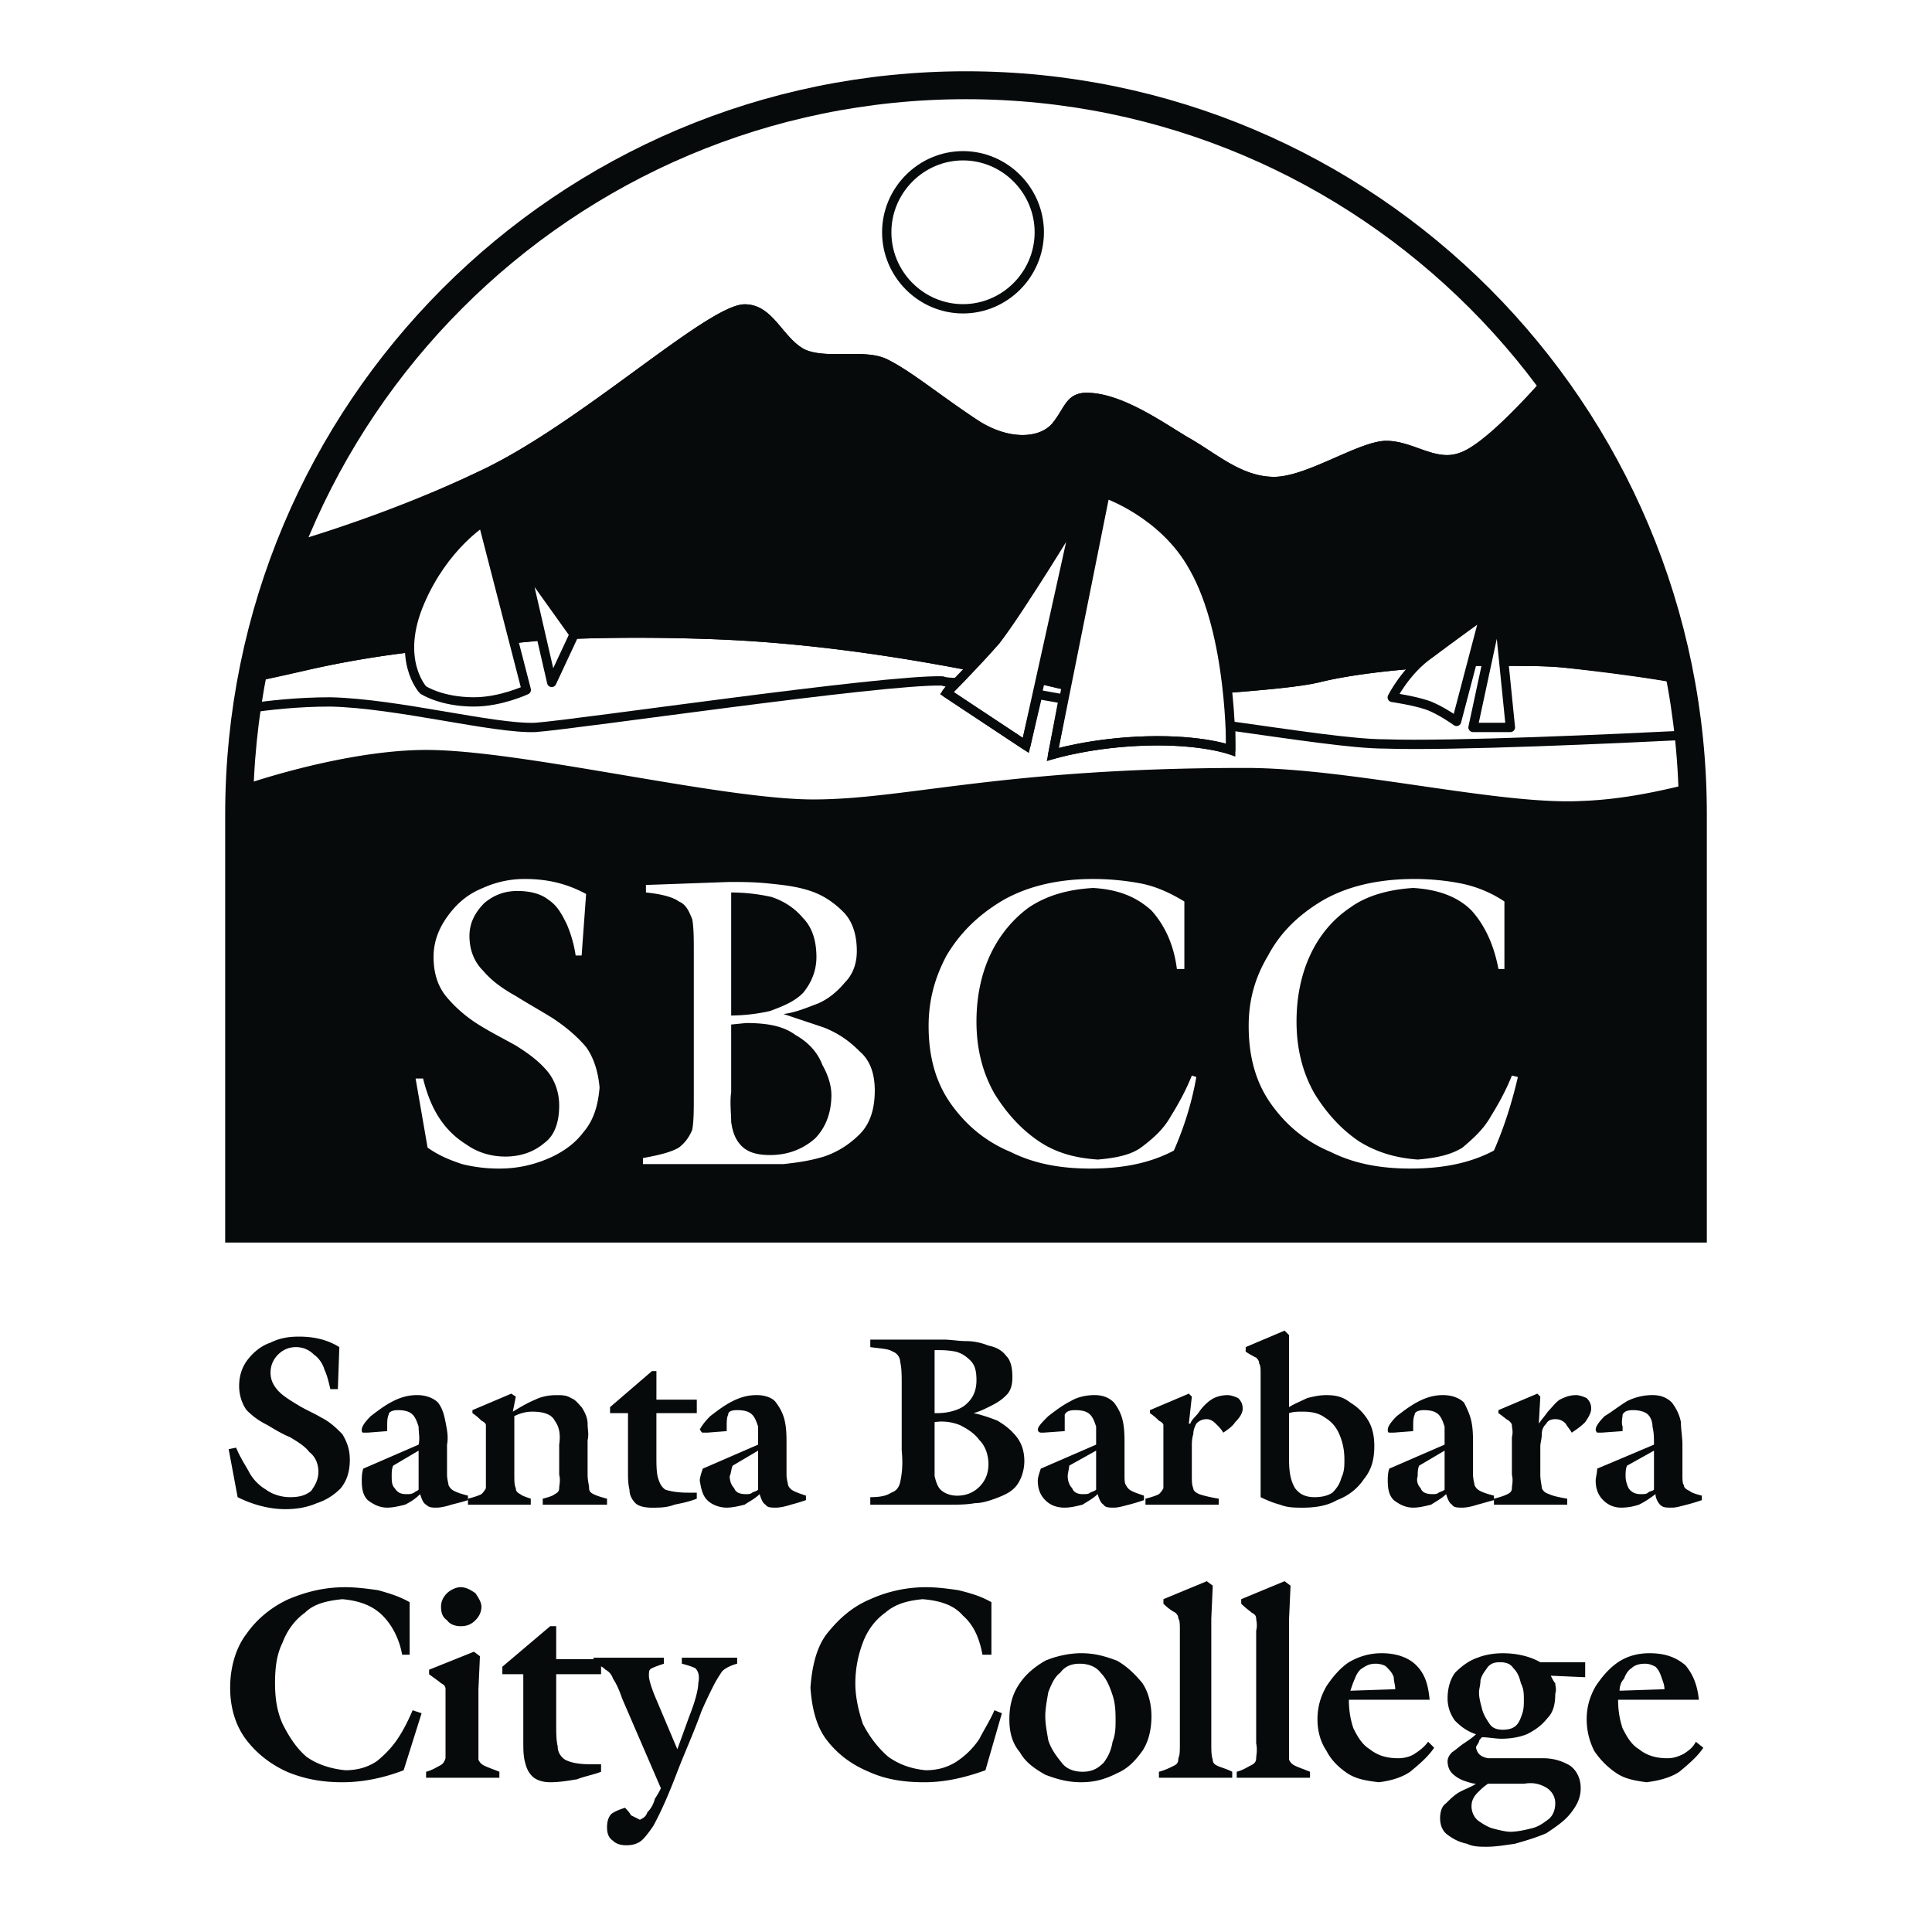
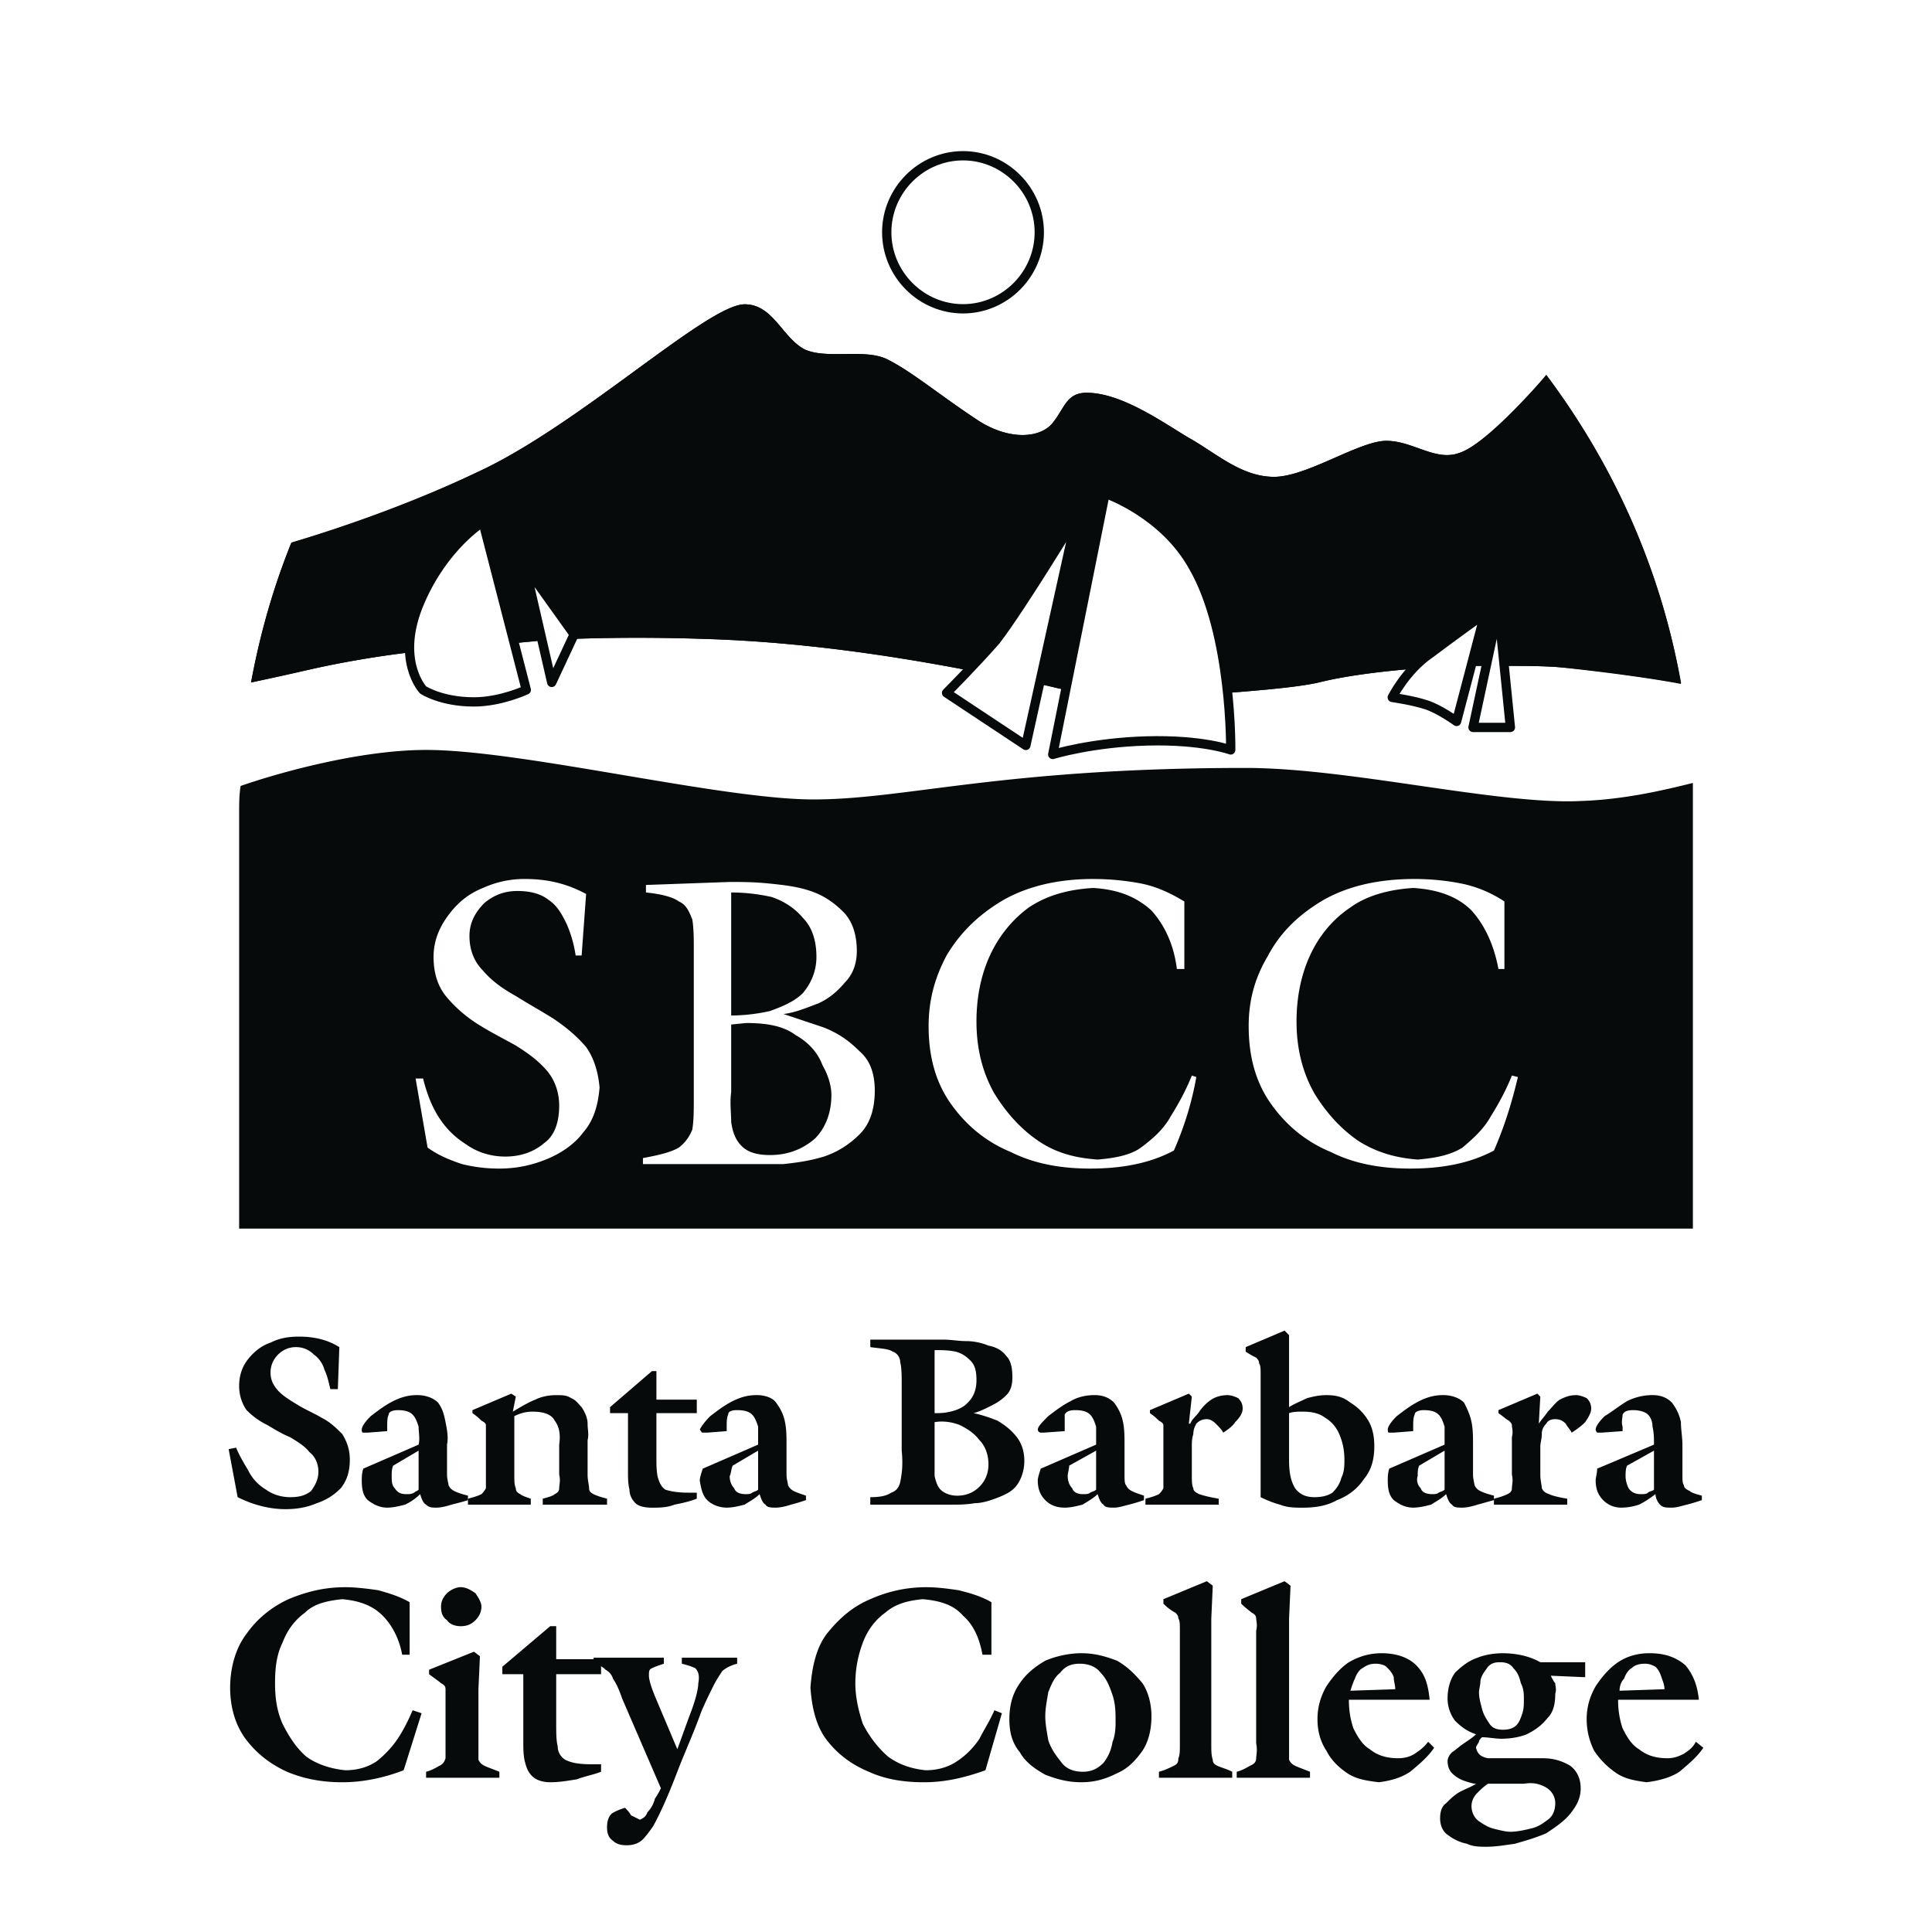
<svg xmlns="http://www.w3.org/2000/svg" width="2500" height="2500" viewBox="0 0 192.756 192.756">
  <path fill-rule="evenodd" clip-rule="evenodd" fill="#fff" d="M0 0h192.756v192.756H0V0z" />
  <path d="M78.173 101.168c1.194-.148 2.238-.598 3.432-1.047 1.044-.449 1.94-1.197 2.686-2.096.746-.748 1.194-1.797 1.194-3.144 0-1.647-.448-2.994-1.343-3.893-.895-.898-1.939-1.646-3.283-2.096-1.343-.449-2.686-.599-4.178-.749-1.492-.15-2.686-.15-3.879-.15l-8.356.3v.749c1.492.15 2.686.449 3.283.898.746.3 1.044 1.048 1.343 1.797.149.897.149 1.946.149 3.293v14.372c0 1.348 0 2.395-.149 3.293-.298.748-.746 1.348-1.343 1.797-.746.449-1.94.748-3.582 1.047v.6h14.027c1.343-.15 2.537-.299 4.029-.748 1.343-.449 2.537-1.197 3.581-2.246 1.045-1.049 1.492-2.545 1.492-4.342 0-1.646-.447-2.994-1.492-3.893-1.044-1.047-2.089-1.795-3.581-2.395l-4.03-1.347zm71.923-11.227c-1.342-.898-2.834-1.497-4.326-1.796s-3.135-.449-4.627-.449c-3.73 0-6.715.748-9.102 2.096-2.537 1.497-4.328 3.293-5.521 5.539-1.342 2.246-1.939 4.492-1.939 7.035 0 3.145.746 5.689 2.238 7.785s3.432 3.742 5.969 4.791c2.387 1.197 5.074 1.646 7.908 1.646 2.984 0 5.82-.449 8.355-1.797 1.045-2.395 1.791-4.791 2.389-7.336l-.598-.148c-.596 1.496-1.342 2.844-2.088 4.041-.746 1.348-1.791 2.246-2.836 3.145-1.193.748-2.686 1.047-4.477 1.197-1.939-.15-3.879-.6-5.818-1.797-1.791-1.197-3.283-2.844-4.477-4.789-1.193-2.096-1.791-4.492-1.791-7.186 0-2.396.447-4.641 1.344-6.588.895-1.946 2.238-3.592 4.027-4.791 1.643-1.197 3.881-1.796 6.268-1.946 2.537.15 4.477.898 5.82 2.246 1.342 1.497 2.236 3.443 2.686 5.838h.596v-6.736zm-31.932 0c-1.492-.898-2.836-1.497-4.328-1.796a25.799 25.799 0 0 0-4.773-.449c-3.582 0-6.566.748-8.953 2.096-2.537 1.497-4.328 3.293-5.671 5.539-1.193 2.246-1.791 4.492-1.791 7.035 0 3.145.746 5.689 2.238 7.785s3.433 3.742 5.97 4.791c2.387 1.197 5.072 1.646 7.908 1.646 2.984 0 5.818-.449 8.355-1.797 1.045-2.395 1.791-4.791 2.238-7.336l-.447-.148c-.598 1.496-1.344 2.844-2.09 4.041-.746 1.348-1.789 2.246-2.984 3.145-1.043.748-2.535 1.047-4.326 1.197-2.09-.15-4.029-.6-5.82-1.797s-3.283-2.844-4.477-4.789c-1.193-2.096-1.791-4.492-1.791-7.186 0-2.396.449-4.641 1.344-6.588.895-1.946 2.238-3.592 3.879-4.791 1.791-1.197 3.881-1.796 6.418-1.946 2.535.15 4.326.898 5.818 2.246 1.344 1.497 2.238 3.443 2.537 5.838h.746v-6.736zm-59.687-.748c-1.94-1.048-3.88-1.497-6.118-1.497a9.997 9.997 0 0 0-4.178.897c-1.492.6-2.537 1.497-3.432 2.695-.895 1.198-1.492 2.545-1.492 4.192s.448 2.995 1.343 4.042c.896 1.049 1.939 1.947 3.133 2.695s2.387 1.348 3.73 2.096c1.194.748 2.238 1.496 3.133 2.545.746.898 1.194 2.096 1.194 3.443 0 1.646-.448 2.994-1.492 3.742-1.044.898-2.387 1.348-3.879 1.348s-2.835-.449-3.88-1.197c-1.193-.75-2.089-1.648-2.835-2.846s-1.194-2.545-1.492-3.742h-.746l1.194 6.887c1.044.748 2.089 1.197 3.432 1.646a15.01 15.01 0 0 0 3.73.449c1.642 0 3.134-.299 4.626-.898s2.835-1.496 3.73-2.695c1.044-1.197 1.492-2.693 1.641-4.49-.149-1.646-.597-2.994-1.343-4.041-.896-1.049-1.94-1.947-3.283-2.846-1.194-.748-2.537-1.496-3.73-2.244-1.343-.75-2.388-1.498-3.283-2.545-.896-.899-1.343-2.097-1.343-3.444 0-1.348.597-2.396 1.492-3.294.896-.748 1.94-1.197 3.283-1.197s2.388.3 3.134.898c.896.599 1.343 1.497 1.791 2.395a12.48 12.48 0 0 1 .896 3.144h.597l.447-6.138zM24.008 78.414c3.88-1.347 11.938-3.593 18.503-3.593 9.55 0 29.396 4.94 38.647 4.94 9.252 0 18.801-3.144 43.124-3.144 10.445 0 25.367 3.742 33.574 3.293 4.178-.15 8.059-1.048 11.043-1.796V122.576H23.859V81.258c0-1.048 0-1.946.149-2.844zm48.943 23.803l1.492-.15c2.089 0 3.73.299 4.924 1.197 1.343.75 2.238 1.797 2.686 2.994.597 1.049.896 2.096.896 2.994 0 1.797-.597 3.293-1.642 4.342-1.194 1.047-2.686 1.646-4.477 1.646-1.343 0-2.238-.299-2.835-.898-.597-.598-.896-1.348-1.044-2.395 0-.898-.149-1.947 0-2.994v-6.736zm0-13.174c1.343 0 2.686.15 4.029.449 1.343.449 2.387 1.198 3.133 2.096.896.898 1.343 2.245 1.343 3.892 0 1.497-.597 2.694-1.343 3.592-.895.898-2.089 1.348-3.283 1.797a18.198 18.198 0 0 1-3.879.449V89.043zM29.082 54.163c3.581-1.048 11.042-3.443 18.502-7.036 10.147-4.641 22.979-16.766 26.71-16.766 2.834 0 3.73 3.293 5.968 4.491 2.238 1.048 6.118-.149 8.356 1.048 2.388 1.198 5.223 3.593 9.102 6.137 3.135 1.946 6.119 1.647 7.312.15 1.193-1.498 1.342-2.845 3.133-2.995 3.582-.149 7.908 2.995 10.445 4.491 2.686 1.497 5.223 3.892 8.506 3.892s8.506-3.593 11.191-3.593 4.924 2.096 7.311 1.198c2.389-.749 6.715-5.389 8.654-7.785 6.717 8.982 11.49 19.461 13.43 30.839-3.133-.599-7.758-1.198-11.936-1.647-1.643-.149-3.732-.149-5.672-.149l-.594-5.688-1.193 5.688h-1.492l1.342-5.239-5.521 4.042c-.746.45-1.193.898-1.789 1.497-3.582.3-6.865.749-9.252 1.347-1.939.449-5.373.749-9.104 1.048-.447-3.892-1.342-8.832-3.432-12.574-2.984-5.39-8.803-7.335-8.803-7.335l-3.881 19.611-.746-.15-1.939-.449 3.73-16.767s-5.521 9.131-8.057 12.425c-.896.898-1.941 2.096-2.687 2.994-7.013-1.347-16.414-2.845-26.411-3.144-4.477-.15-8.953-.15-13.131 0l.149-.449-4.924-6.886L54 63.893l-2.835.3-2.984-12.126s-3.88 2.395-6.267 7.934c-.896 2.096-1.044 3.743-1.044 5.09a99.738 99.738 0 0 0-9.699 1.646 188.347 188.347 0 0 1-6.118 1.347c.895-4.79 2.238-9.58 4.029-13.921zM40.87 159.852v5.238h-.746c-.299-1.646-1.045-2.994-1.94-3.891-1.044-1.049-2.388-1.498-4.029-1.648-1.492.15-2.835.449-3.73 1.348-1.044.75-1.791 1.797-2.238 2.994-.597 1.197-.746 2.545-.746 4.043 0 1.346.149 2.693.746 4.041.597 1.197 1.343 2.395 2.388 3.293 1.044.75 2.387 1.197 3.879 1.348 1.194 0 2.238-.299 3.133-.898.746-.598 1.492-1.348 2.089-2.244.597-.898 1.044-1.797 1.492-2.846l.895.301-1.791 5.688c-1.94.748-4.029 1.197-6.118 1.197-1.94 0-3.73-.299-5.521-1.047-1.642-.748-2.984-1.797-4.029-3.145s-1.642-3.143-1.642-5.238.597-4.043 1.642-5.391c1.044-1.496 2.537-2.693 4.178-3.443 1.791-.748 3.581-1.197 5.67-1.197 1.044 0 2.238.15 3.283.301 1.045.297 2.09.596 3.135 1.196zM44.451 173.924v-4.193-1.197c0-.299-.149-.449-.448-.598-.149-.15-.597-.449-1.194-.898v-.449l4.477-1.797.597.449-.149 3.293v7.037c.149.299.298.449.597.598.298.15.746.299 1.492.6v.598h-7.312v-.598c.597-.15 1.044-.449 1.343-.6.298-.148.447-.299.597-.748v-1.497zm3.581-13.623c0 .598-.298 1.047-.597 1.348-.448.447-.896.598-1.492.598-.447 0-1.044-.15-1.343-.598-.448-.301-.597-.75-.597-1.348 0-.449.149-.898.597-1.348.298-.299.896-.6 1.343-.6.597 0 1.044.301 1.492.6.298.449.597.899.597 1.348zM59.969 176.02v.748c-.746.299-1.642.449-2.388.748-.895.15-1.791.299-2.686.299-.896 0-1.492-.299-1.791-.598-.447-.449-.597-.898-.746-1.498-.149-.598-.149-1.348-.149-2.096v-6.586H50.12v-.748l4.775-4.043h.597v3.293h4.477v1.498h-4.477v4.789c0 1.049 0 1.797.149 2.396 0 .598.298 1.047.746 1.348.597.299 1.343.449 2.537.449h1.045v.001z" fill-rule="evenodd" clip-rule="evenodd" fill="#060a0b" />
  <path d="M65.938 178.414l-3.88-8.982c-.298-.898-.597-1.496-.896-1.945a1.52 1.52 0 0 0-.746-.898c-.298-.299-.597-.449-1.194-.6v-.598h7.013v.598c-.448.15-.896.301-1.194.449-.298.15-.298.299-.298.748s.298 1.348.746 2.396l2.089 4.939 1.194-3.293c.597-1.498.896-2.695.896-3.293.149-.75 0-1.199-.299-1.498-.298-.148-.746-.299-1.343-.449v-.598h5.521v.598c-.597.15-1.194.449-1.492.748-.299.449-.597.898-.896 1.498-.299.6-.746 1.496-1.194 2.545-.746 2.096-1.642 4.041-2.388 5.988-.746 1.945-1.492 3.742-2.387 5.389-.299.449-.746 1.049-1.045 1.348-.447.449-1.044.598-1.641.598s-1.044-.148-1.343-.447c-.447-.301-.597-.75-.597-1.348 0-.6.149-1.049.448-1.348.447-.299.895-.449 1.343-.6.149.15.447.449.597.75l.895.447c.298-.148.597-.299.746-.748.298-.299.597-.748.746-1.348.3-.448.45-.747.599-1.046zM98.914 159.852v5.238h-.894c-.299-1.646-.895-2.994-1.94-3.891-.896-1.049-2.238-1.498-4.029-1.648-1.492.15-2.686.449-3.73 1.348-1.045.75-1.791 1.797-2.238 2.994a11.454 11.454 0 0 0-.746 4.043c0 1.346.298 2.693.746 4.041.597 1.197 1.492 2.395 2.536 3.293 1.045.75 2.239 1.197 3.73 1.348 1.194 0 2.238-.299 3.134-.898a8.01 8.01 0 0 0 2.238-2.244c.447-.898 1.045-1.797 1.492-2.846l.746.301-1.641 5.688c-2.089.748-4.029 1.197-6.118 1.197-2.089 0-3.879-.299-5.521-1.047-1.791-.748-3.134-1.797-4.178-3.145s-1.492-3.143-1.642-5.238c.149-2.096.597-4.043 1.642-5.391 1.194-1.496 2.537-2.693 4.328-3.443a13.537 13.537 0 0 1 5.521-1.197c1.194 0 2.238.15 3.283.301 1.193.297 2.238.596 3.281 1.196zM107.867 177.814c-1.342 0-2.387-.299-3.58-.748-1.045-.6-1.939-1.197-2.537-2.246-.746-.896-1.045-1.945-1.045-3.293s.299-2.545 1.045-3.592c.598-.898 1.492-1.646 2.537-2.246 1.045-.449 2.387-.748 3.58-.748 1.344 0 2.389.299 3.582.748 1.045.6 1.791 1.348 2.537 2.246.596.898.895 2.096.895 3.293 0 1.348-.299 2.545-.895 3.443-.746 1.047-1.492 1.795-2.537 2.246-1.193.599-2.238.897-3.582.897zm.151-1.046c.895 0 1.492-.301 2.088-.898.449-.6.746-1.197.896-2.096.299-.748.299-1.498.299-2.096 0-.748 0-1.646-.299-2.545s-.598-1.646-1.193-2.246c-.449-.598-1.195-.898-2.09-.898s-1.492.301-1.939.898c-.598.449-.896 1.197-1.193 1.947-.15.896-.299 1.646-.299 2.395s.148 1.496.299 2.395c.297.898.746 1.498 1.342 2.246.446.597 1.192.898 2.089.898zM120.402 157.756l.596.449-.148 3.293v12.426c0 .748 0 1.197.148 1.646 0 .299.15.449.449.598.297.15.895.299 1.492.6v.598h-7.312v-.598c.598-.15 1.193-.449 1.492-.6.299-.148.447-.299.447-.748.15-.299.15-.748.15-1.496v-11.229c0-.6 0-1.047-.15-1.197 0-.299-.148-.449-.297-.6-.299-.148-.746-.449-1.195-.898v-.449l4.328-1.795zM128.162 157.756l.596.449-.148 3.293v14.072c.148.299.299.449.598.598.297.15.746.299 1.492.6v.598h-7.312v-.598c.596-.15 1.045-.449 1.342-.6.299-.148.598-.299.598-.748 0-.299.148-.748 0-1.496v-11.229c.148-.6 0-1.047 0-1.197 0-.299-.148-.449-.447-.6-.15-.148-.598-.449-1.045-.898v-.449l4.326-1.795zM142.635 169.582h-8.057c0 1.047.148 1.945.447 2.844.447.898.895 1.646 1.641 2.096.746.6 1.643.898 2.836.898.598 0 1.193-.15 1.641-.449.449-.299.896-.6 1.344-1.197l.598.598c-.598.898-1.492 1.648-2.389 2.396-.895.598-1.939.898-3.133 1.047-1.193-.148-2.238-.299-3.135-.896-.895-.6-1.641-1.348-2.088-2.246-.598-.898-.895-1.947-.895-3.145s.297-2.246.895-3.293c.598-.898 1.342-1.797 2.238-2.395 1.045-.6 2.088-.898 3.283-.898 1.492 0 2.686.449 3.432 1.197.895.898 1.193 1.945 1.342 3.443zm-7.908-.898l4.477-.15c0-.449-.148-.748-.148-1.197-.15-.449-.447-.748-.746-1.047-.15-.15-.598-.301-1.045-.301-.598 0-.895.15-1.344.449-.297.15-.596.6-.746 1.049-.15.298-.298.747-.448 1.197zM149.648 165.84c-.598 0-.895.148-1.193.449-.299.447-.598.748-.746 1.346 0 .449-.148.898-.148 1.199 0 .598.148 1.047.297 1.646.15.598.449 1.047.746 1.496.299.449.746.6 1.344.6.596 0 1.045-.15 1.342-.449.299-.301.449-.748.598-1.197s.148-.898.148-1.348c0-.6 0-1.049-.297-1.646-.15-.6-.299-1.049-.746-1.498-.3-.45-.747-.598-1.345-.598zm2.387 12.125h-3.58c-.447.299-.746.6-1.045.898-.447.449-.596.898-.596 1.348 0 .598.297 1.197.746 1.496.447.299.895.6 1.49.748.598.15 1.195.301 1.643.301.596 0 1.342-.15 1.939-.301.746-.148 1.193-.449 1.791-.898.447-.299.746-.896.746-1.646 0-.748-.447-1.346-1.045-1.646-.597-.3-1.192-.451-2.089-.3zm6.119-12.125v1.496l-3.432-.15c.148.301.299.6.447.75 0 .299.148.598 0 1.047 0 .898-.148 1.797-.746 2.396-.598.748-1.193 1.197-2.09 1.646-.746.299-1.641.449-2.537.449-.596 0-1.342-.15-1.939-.15-.148.15-.297.299-.297.449-.15.299-.299.449-.299.598.148.6.447.898 1.193 1.049h5.521c1.045 0 1.939.299 2.686.748.598.449 1.045 1.197 1.045 2.246 0 1.047-.447 1.797-1.045 2.545s-1.492 1.348-2.389 1.945c-1.043.449-2.088.75-3.133 1.049-1.045.148-1.939.299-2.834.299-.598 0-1.344 0-1.941-.299-.746-.15-1.342-.449-1.939-.898-.447-.299-.746-.898-.746-1.646 0-.6.15-1.197.598-1.498.447-.449.895-.898 1.492-1.197.596-.299 1.045-.449 1.492-.748-.299 0-.746-.15-1.193-.299a3.254 3.254 0 0 1-1.195-.748c-.297-.301-.447-.75-.447-1.199 0-.299.15-.598.447-.898.449-.299.746-.598 1.195-.896.447-.301.895-.6 1.193-.898-.896-.301-1.492-.75-2.09-1.348a3.694 3.694 0 0 1-.746-2.246c0-1.047.299-1.945.746-2.545.598-.598 1.344-1.197 2.238-1.496.746-.301 1.641-.449 2.537-.449 1.342 0 2.686.299 3.73.898h4.478v-.002zM169.494 169.582h-8.057c0 1.047.148 1.945.447 2.844.447.898.895 1.646 1.641 2.096.746.6 1.643.898 2.836.898.596 0 1.045-.15 1.641-.449.447-.299.896-.6 1.193-1.197l.746.598c-.596.898-1.492 1.648-2.387 2.396-.895.598-2.09.898-3.283 1.047-1.043-.148-2.088-.299-2.984-.896a8.03 8.03 0 0 1-2.238-2.246c-.447-.898-.746-1.947-.746-3.145s.299-2.246.896-3.293c.596-.898 1.342-1.797 2.238-2.395.895-.6 1.939-.898 3.133-.898 1.641 0 2.686.449 3.582 1.197.746.898 1.194 1.945 1.342 3.443zm-7.908-.898l4.477-.15c0-.449-.148-.748-.299-1.197-.148-.449-.299-.748-.596-1.047-.299-.15-.598-.301-1.045-.301-.598 0-1.045.15-1.344.449-.297.15-.596.6-.746 1.049-.297.298-.447.747-.447 1.197zM33.856 134.402l-.149 4.191h-.746c-.149-.6-.298-1.348-.597-1.947-.149-.598-.597-1.197-1.044-1.496-.448-.449-1.045-.748-1.791-.748s-1.343.299-1.791.748-.746 1.049-.746 1.797.298 1.348.896 1.945c.448.449 1.194.898 1.94 1.348s1.492.748 2.238 1.197c.896.449 1.492 1.049 2.089 1.646.447.75.746 1.498.746 2.545 0 1.199-.299 2.096-.896 2.846-.746.748-1.492 1.197-2.388 1.496-1.044.449-2.089.6-3.133.6-1.641 0-3.283-.449-4.775-1.197l-.896-4.791.746-.15c.299.748.746 1.498 1.194 2.246a4.539 4.539 0 0 0 1.791 1.945c.597.449 1.492.75 2.388.75s1.492-.15 2.089-.6c.448-.6.746-1.197.746-1.945 0-.75-.298-1.498-.895-1.947-.448-.598-1.194-1.047-1.94-1.496-.746-.301-1.492-.75-2.238-1.199-.896-.447-1.492-.896-2.089-1.496-.448-.6-.746-1.498-.746-2.395 0-1.049.298-1.947.895-2.695.597-.748 1.343-1.348 2.238-1.646.896-.449 1.791-.6 2.835-.6 1.493 0 2.836.3 4.029 1.048zM36.244 146.527l5.521-2.395c.149-.6 0-1.197 0-1.797-.149-.449-.298-.898-.597-1.197s-.746-.449-1.492-.449c-.448 0-.896.15-.896.449-.149.299-.149.748-.149 1.197v.449l-1.94.15h-.448c-.15 0-.149-.15-.149-.301 0-.299.299-.748.896-1.346.597-.449 1.343-1.049 2.238-1.498s1.642-.6 2.388-.6c.895 0 1.641.301 2.089.75.448.598.597 1.197.746 1.945s.298 1.498.149 2.246v2.994c0 .449.149.898.149 1.047.149.301.298.449.597.6.298.15.746.299 1.343.449v.449c-.448.148-1.044.299-1.642.449-.447.148-1.044.299-1.492.299-.447 0-.746 0-1.044-.299-.298-.15-.448-.6-.597-1.049-.448.449-.896.748-1.492 1.049-.597.148-1.194.299-1.791.299-.746 0-1.343-.299-1.94-.748-.448-.449-.597-1.049-.597-1.947 0-.296 0-.745.15-1.195zm5.521-1.797l-2.537 1.498c-.149.299-.149.748-.149 1.047 0 .449 0 .898.299 1.199.298.449.597.598 1.193.598.299 0 .448 0 .746-.148.149-.15.299-.15.448-.301v-3.893z" fill-rule="evenodd" clip-rule="evenodd" fill="#060a0b" />
  <path d="M51.314 141.289v5.838c0 .598 0 1.047.149 1.348 0 .299.149.449.448.598.149.15.597.301 1.044.449v.6h-6.267v-.6c.597-.148 1.044-.299 1.343-.449a2.06 2.06 0 0 0 .448-.598v-5.09-1.199c0-.148-.149-.299-.448-.447a5.732 5.732 0 0 0-.896-.75v-.299l3.88-1.646.448.299-.298 1.498c.746-.449 1.492-.898 2.238-1.197.597-.301 1.343-.451 2.089-.451.597 0 1.044 0 1.492.301.448.15.746.598 1.044.898.298.449.597 1.047.597 1.646 0 .598.149 1.047 0 1.646v3.443c0 .598.149 1.047.149 1.348 0 .299.149.449.447.598.299.15.746.301 1.343.449v.6H54.15v-.6c.597-.148 1.044-.299 1.193-.449.299-.148.448-.299.448-.598 0-.301.149-.75 0-1.348v-2.994c.149-1.049 0-1.797-.448-2.395-.298-.6-1.044-.898-2.238-.898-.597 0-1.193.148-1.791.449zM69.519 148.924v.598c-.746.299-1.492.449-2.238.6-.746.299-1.492.299-2.238.299s-1.343-.15-1.642-.449c-.298-.299-.597-.748-.597-1.348-.149-.598-.149-1.197-.149-1.795v-5.84h-1.79v-.598l4.178-3.594h.448v2.846h4.029v1.346h-4.03v4.191c0 .898 0 1.648.149 2.246.149.449.299.898.746 1.197.448.15 1.194.301 2.238.301h.896zM70.116 146.527l5.521-2.395v-1.797c-.149-.449-.299-.898-.597-1.197s-.746-.449-1.492-.449c-.597 0-.896.15-.896.449-.149.299-.149.748-.149 1.197v.449l-1.94.15h-.448c-.149 0-.149-.15-.298-.301.149-.299.448-.748 1.044-1.346.597-.449 1.343-1.049 2.238-1.498.896-.449 1.642-.6 2.388-.6.896 0 1.641.301 1.94.75.447.598.746 1.197.895 1.945s.149 1.498.149 2.246v2.994c0 .449.149.898.149 1.047.149.301.298.449.597.6.298.15.746.299 1.193.449v.449c-.447.148-.895.299-1.492.449-.447.148-1.044.299-1.492.299-.448 0-.896 0-1.044-.299-.299-.15-.448-.6-.597-1.049-.448.449-1.045.748-1.492 1.049-.597.148-1.194.299-1.791.299-.746 0-1.492-.299-1.94-.748s-.597-1.049-.746-1.947c.001-.296.151-.745.3-1.195zm5.521-1.797l-2.537 1.498c-.149.299-.149.748-.298 1.047 0 .449.149.898.447 1.199.149.449.597.598 1.194.598.149 0 .448 0 .597-.148.298-.15.448-.15.597-.301v-3.893zM93.245 141.887V147.276c.149.6.298 1.049.597 1.348.298.301.896.6 1.642.6.895 0 1.642-.299 2.238-.898.598-.6.896-1.348.896-2.246s-.299-1.795-.896-2.395c-.447-.6-1.044-1.049-1.939-1.498-.748-.3-1.643-.449-2.538-.3zm1.641 8.234h-8.057v-.748c1.044 0 1.641-.15 2.089-.449.447-.15.746-.449.896-1.049.149-.748.298-1.646.149-3.145v-6.436c0-1.049 0-1.797-.149-2.396 0-.449-.299-.898-.746-1.047-.448-.299-1.194-.299-2.238-.449v-.748h7.311c.746 0 1.492.148 2.238.148.747 0 1.493.15 2.239.449.746.15 1.342.449 1.789 1.049.449.449.598 1.197.598 2.096 0 .748-.148 1.348-.598 1.795-.447.451-.895.75-1.492 1.049-.596.299-1.193.6-1.789.748.746.15 1.641.449 2.387.75.746.447 1.344.896 1.939 1.646.447.598.746 1.346.746 2.395 0 .898-.299 1.797-.746 2.395-.447.6-1.045.898-1.791 1.199-.746.299-1.641.598-2.387.598-.896.15-1.642.15-2.388.15zm-1.641-9.133h.298c1.044 0 2.089-.299 2.686-.748.746-.598 1.193-1.348 1.193-2.545 0-.898-.148-1.496-.596-1.945s-.896-.75-1.492-.898c-.746-.15-1.343-.15-2.089-.15v6.286zM103.84 146.527l5.52-2.395v-1.797c-.148-.449-.297-.898-.596-1.197s-.746-.449-1.492-.449c-.598 0-.896.15-1.045.449V142.784l-2.09.15h-.297c-.15 0-.299-.15-.299-.301 0-.299.447-.748 1.045-1.346.596-.449 1.342-1.049 2.238-1.498.746-.449 1.641-.6 2.387-.6.895 0 1.492.301 1.939.75.447.598.746 1.197.896 1.945.148.748.148 1.498.148 2.246v2.994c0 .449 0 .898.148 1.047.15.301.299.449.598.6s.746.299 1.193.449v.449c-.447.148-.895.299-1.492.449-.596.148-1.045.299-1.492.299s-.895 0-1.045-.299c-.297-.15-.447-.6-.596-1.049-.447.449-1.045.748-1.492 1.049-.598.148-1.193.299-1.791.299-.895 0-1.492-.299-1.939-.748s-.746-1.049-.746-1.947c.001-.296.149-.745.3-1.195zm5.519-1.797l-2.686 1.498c0 .299-.148.748-.148 1.047 0 .449.148.898.447 1.199.148.449.598.598 1.045.598.299 0 .596 0 .746-.148.299-.15.447-.15.596-.301v-3.893zM114.732 140.689l3.879-1.646.299.299-.299 2.695h.148c.15-.449.598-.748.896-1.197s.746-.898 1.193-1.197c.447-.301 1.045-.451 1.641-.451.299 0 .746.15 1.045.301.299.299.447.598.447 1.047s-.297.898-.746 1.348c-.297.449-.746.748-1.193 1.049-.148-.301-.447-.6-.746-.898s-.596-.449-.895-.449c-.447 0-.746.15-1.045.449-.148.299-.299.598-.299 1.047-.148.449-.148.898-.148 1.199v2.844c0 .598 0 1.047.148 1.348 0 .299.299.449.598.598.447.15 1.045.301 1.939.449v.6h-7.311v-.6c.596-.148 1.043-.299 1.342-.449.15-.148.299-.299.447-.598v-5.09-1.199c0-.148-.148-.299-.447-.447a5.662 5.662 0 0 0-.895-.75v-.302h.002zM128.609 140.988v4.641c0 1.199.148 2.096.598 2.846.447.598 1.043.898 1.939.898.746 0 1.342-.15 1.791-.449.447-.449.744-.898.895-1.498.299-.598.299-1.197.299-1.797 0-.898-.15-1.646-.449-2.395-.297-.748-.744-1.348-1.49-1.797-.598-.449-1.344-.598-2.238-.598-.45.001-.897.001-1.345.149zm-.447-8.232l.447.449v7.186c.447-.301 1.193-.6 1.791-.898.596-.15 1.193-.301 1.939-.301.895 0 1.641.15 2.387.75a5.137 5.137 0 0 1 1.791 1.797c.447.748.598 1.646.598 2.545 0 1.346-.299 2.395-1.045 3.293-.598.898-1.492 1.646-2.686 2.096-1.045.598-2.238.748-3.432.748-.746 0-1.494 0-2.24-.299-.596-.15-1.342-.449-1.939-.748v-12.275c0-.451 0-.898-.148-1.049 0-.299-.15-.449-.299-.6a8.273 8.273 0 0 1-1.045-.598v-.449l3.881-1.647zM138.607 146.527l5.52-2.395v-1.797c-.148-.449-.297-.898-.596-1.197s-.746-.449-1.492-.449c-.447 0-.896.15-.896.449-.148.299-.148.748-.148 1.197v.449l-1.939.15h-.447c-.15 0-.15-.15-.15-.301 0-.299.299-.748.896-1.346.596-.449 1.342-1.049 2.238-1.498.895-.449 1.641-.6 2.387-.6.895 0 1.641.301 2.09.75.297.598.596 1.197.746 1.945.148.748.148 1.498.148 2.246v2.994c0 .449.148.898.148 1.047.15.301.299.449.598.6s.746.299 1.342.449v.449c-.596.148-1.043.299-1.641.449-.447.148-1.045.299-1.492.299s-.895 0-1.045-.299c-.297-.15-.447-.6-.596-1.049-.447.449-1.045.748-1.492 1.049-.598.148-1.193.299-1.791.299-.746 0-1.344-.299-1.939-.748-.447-.449-.598-1.049-.598-1.947-.001-.296-.001-.745.149-1.195zm5.52-1.797l-2.535 1.498c-.15.299-.15.748-.15 1.047-.148.449 0 .898.299 1.199.148.449.598.598 1.193.598.15 0 .447 0 .598-.148.299-.15.447-.15.596-.301v-3.893h-.001z" fill-rule="evenodd" clip-rule="evenodd" fill="#060a0b" />
  <path d="M149.5 140.689l3.879-1.646.299.299-.15 2.695c.299-.449.598-.748.896-1.197.447-.449.746-.898 1.193-1.197.598-.301 1.045-.451 1.643-.451.297 0 .746.15 1.043.301.299.299.449.598.449 1.047s-.299.898-.598 1.348c-.447.449-.895.748-1.344 1.049-.148-.301-.447-.6-.596-.898-.299-.299-.598-.449-1.045-.449s-.746.15-.896.449c-.297.299-.447.598-.447 1.047s-.148.898-.148 1.199v2.844c0 .598.148 1.047.148 1.348.15.299.299.449.746.598.299.15.896.301 1.791.449v.6h-7.312v-.6c.598-.148 1.045-.299 1.344-.449.299-.148.447-.299.447-.598 0-.301.15-.75 0-1.348v-3.742c.15-.6 0-.898 0-1.199 0-.148-.148-.299-.299-.447-.297-.15-.596-.449-1.043-.75v-.302zM159.348 146.527l5.67-2.395c0-.6 0-1.197-.148-1.797 0-.449-.15-.898-.447-1.197-.299-.299-.896-.449-1.492-.449-.598 0-.896.15-1.045.449 0 .299-.148.748 0 1.197v.449l-2.09.15h-.447s-.148-.15-.148-.301c0-.299.299-.748.895-1.346.746-.449 1.492-1.049 2.238-1.498a5.677 5.677 0 0 1 2.537-.6c.895 0 1.492.301 1.939.75.447.598.746 1.197.895 1.945 0 .748.15 1.498.15 2.246v2.994c0 .449 0 .898.148 1.047 0 .301.299.449.598.6.148.15.596.299 1.193.449v.449c-.447.148-.895.299-1.492.449-.598.148-1.045.299-1.492.299-.598 0-.895 0-1.193-.299-.15-.15-.447-.6-.447-1.049-.598.449-1.045.748-1.643 1.049-.447.148-1.043.299-1.789.299s-1.344-.299-1.791-.748-.746-1.049-.746-1.947c-.002-.296.147-.745.147-1.195zm5.67-1.797l-2.686 1.498c-.148.299-.148.748-.148 1.047 0 .449.148.898.299 1.199.297.449.746.598 1.193.598.297 0 .596 0 .746-.148.148-.15.447-.15.596-.301v-3.893z" fill-rule="evenodd" clip-rule="evenodd" fill="#060a0b" />
  <path d="M88.47 23.175c0-4.192 3.432-7.635 7.61-7.635 4.178 0 7.61 3.443 7.61 7.635s-3.432 7.634-7.61 7.634c-4.178 0-7.61-3.442-7.61-7.634" fill="none" stroke="#060a0b" stroke-width=".928" stroke-miterlimit="2.613" />
  <path d="M102.348 74.372l5.072-22.904s-5.521 9.132-8.057 12.425c-2.09 2.396-4.925 5.239-4.925 5.239l7.91 5.24m2.685.899l5.223-26.048s5.818 1.946 8.803 7.335c3.881 6.736 3.73 18.263 3.73 18.263s-2.834-1.048-8.355-.898c-5.522.15-9.401 1.348-9.401 1.348m-52.525-6.438l-4.327-16.767s-3.88 2.395-6.267 7.934c-2.537 5.838.298 8.833.298 8.833s1.791 1.197 5.073 1.197c2.687.001 5.223-1.197 5.223-1.197m2.537-.749l-2.686-11.676 4.924 6.886-2.238 4.79m90.277 3.893l2.834-10.778s-3.133 2.245-5.521 4.042c-2.387 1.647-3.73 4.341-3.73 4.341s2.09.3 3.434.749c1.341.448 2.983 1.646 2.983 1.646m1.641.599L149.5 60.75l1.193 11.826h-3.73" fill="none" stroke="#060a0b" stroke-width=".928" stroke-linecap="round" stroke-linejoin="round" stroke-miterlimit="2.613" />
  <path d="M29.066 54.129c3.588-1.064 11.014-3.453 18.518-7.003 10.147-4.641 22.979-16.766 26.71-16.766 2.834 0 3.73 3.293 5.968 4.491 2.238 1.048 6.118-.149 8.356 1.048 2.388 1.198 5.223 3.593 9.102 6.137 3.135 1.946 6.119 1.647 7.312.15 1.193-1.498 1.342-2.845 3.133-2.995 3.582-.149 7.908 2.995 10.445 4.491 2.686 1.497 5.223 3.892 8.506 3.892s8.506-3.593 11.191-3.593 4.924 2.096 7.311 1.198c2.316-.774 6.586-5.389 8.658-7.748a72.455 72.455 0 0 1 13.453 30.746c-3.166-.529-7.848-1.24-11.963-1.592-1.643-.149-3.732-.149-5.672-.149l-.594-5.686-1.193 5.688h-1.492l1.342-5.239s-3.133 2.245-5.521 4.042c-.746.45-1.193.898-1.789 1.497-3.582.3-6.865.749-9.252 1.347-1.939.449-5.373.749-9.104 1.048-.447-3.892-1.342-8.832-3.432-12.574-2.984-5.39-8.803-7.335-8.803-7.335l-3.881 19.611-.746-.15a38.91 38.91 0 0 0-1.939-.449l3.73-16.767s-5.521 9.131-8.057 12.425c-.896.898-1.941 2.096-2.687 2.994-7.013-1.347-16.414-2.845-26.411-3.144-4.477-.15-8.953-.15-13.131 0l.149-.449-4.924-6.886L54 63.893c-.896.149-1.791.149-2.835.3l-2.984-12.126s-3.88 2.395-6.267 7.934c-.896 2.096-1.044 3.743-1.044 5.09a99.738 99.738 0 0 0-9.699 1.646 996.717 996.717 0 0 0-6.126 1.359 72.464 72.464 0 0 1 4.021-13.967z" fill-rule="evenodd" clip-rule="evenodd" fill="#060a0b" />
-   <path d="M24.623 70.69c2.156-.332 5.101-.659 8.338-.659 6.715.15 16.265 2.695 20.443 2.545 4.178-.299 34.618-4.79 40.587-4.641.447.149.895.149 1.343.149-.597.599-.896 1.048-.896 1.048l7.91 5.24 1.193-5.09 2.537.449-1.045 5.539s3.879-1.198 9.4-1.347c5.521-.15 8.355.898 8.355.898v-2.395c6.418.898 12.236 1.796 15.369 1.796 6.725.232 23.268-.53 30.312-.881" fill="none" stroke="#060a0b" stroke-width=".928" stroke-miterlimit="2.613" />
-   <path d="M23.859 122.576V81.258c0-40.269 32.529-72.754 72.519-72.754 39.991 0 72.521 32.485 72.521 72.754v41.318H23.859z" fill="none" stroke="#060a0b" stroke-width="2.785" stroke-miterlimit="2.613" />
</svg>